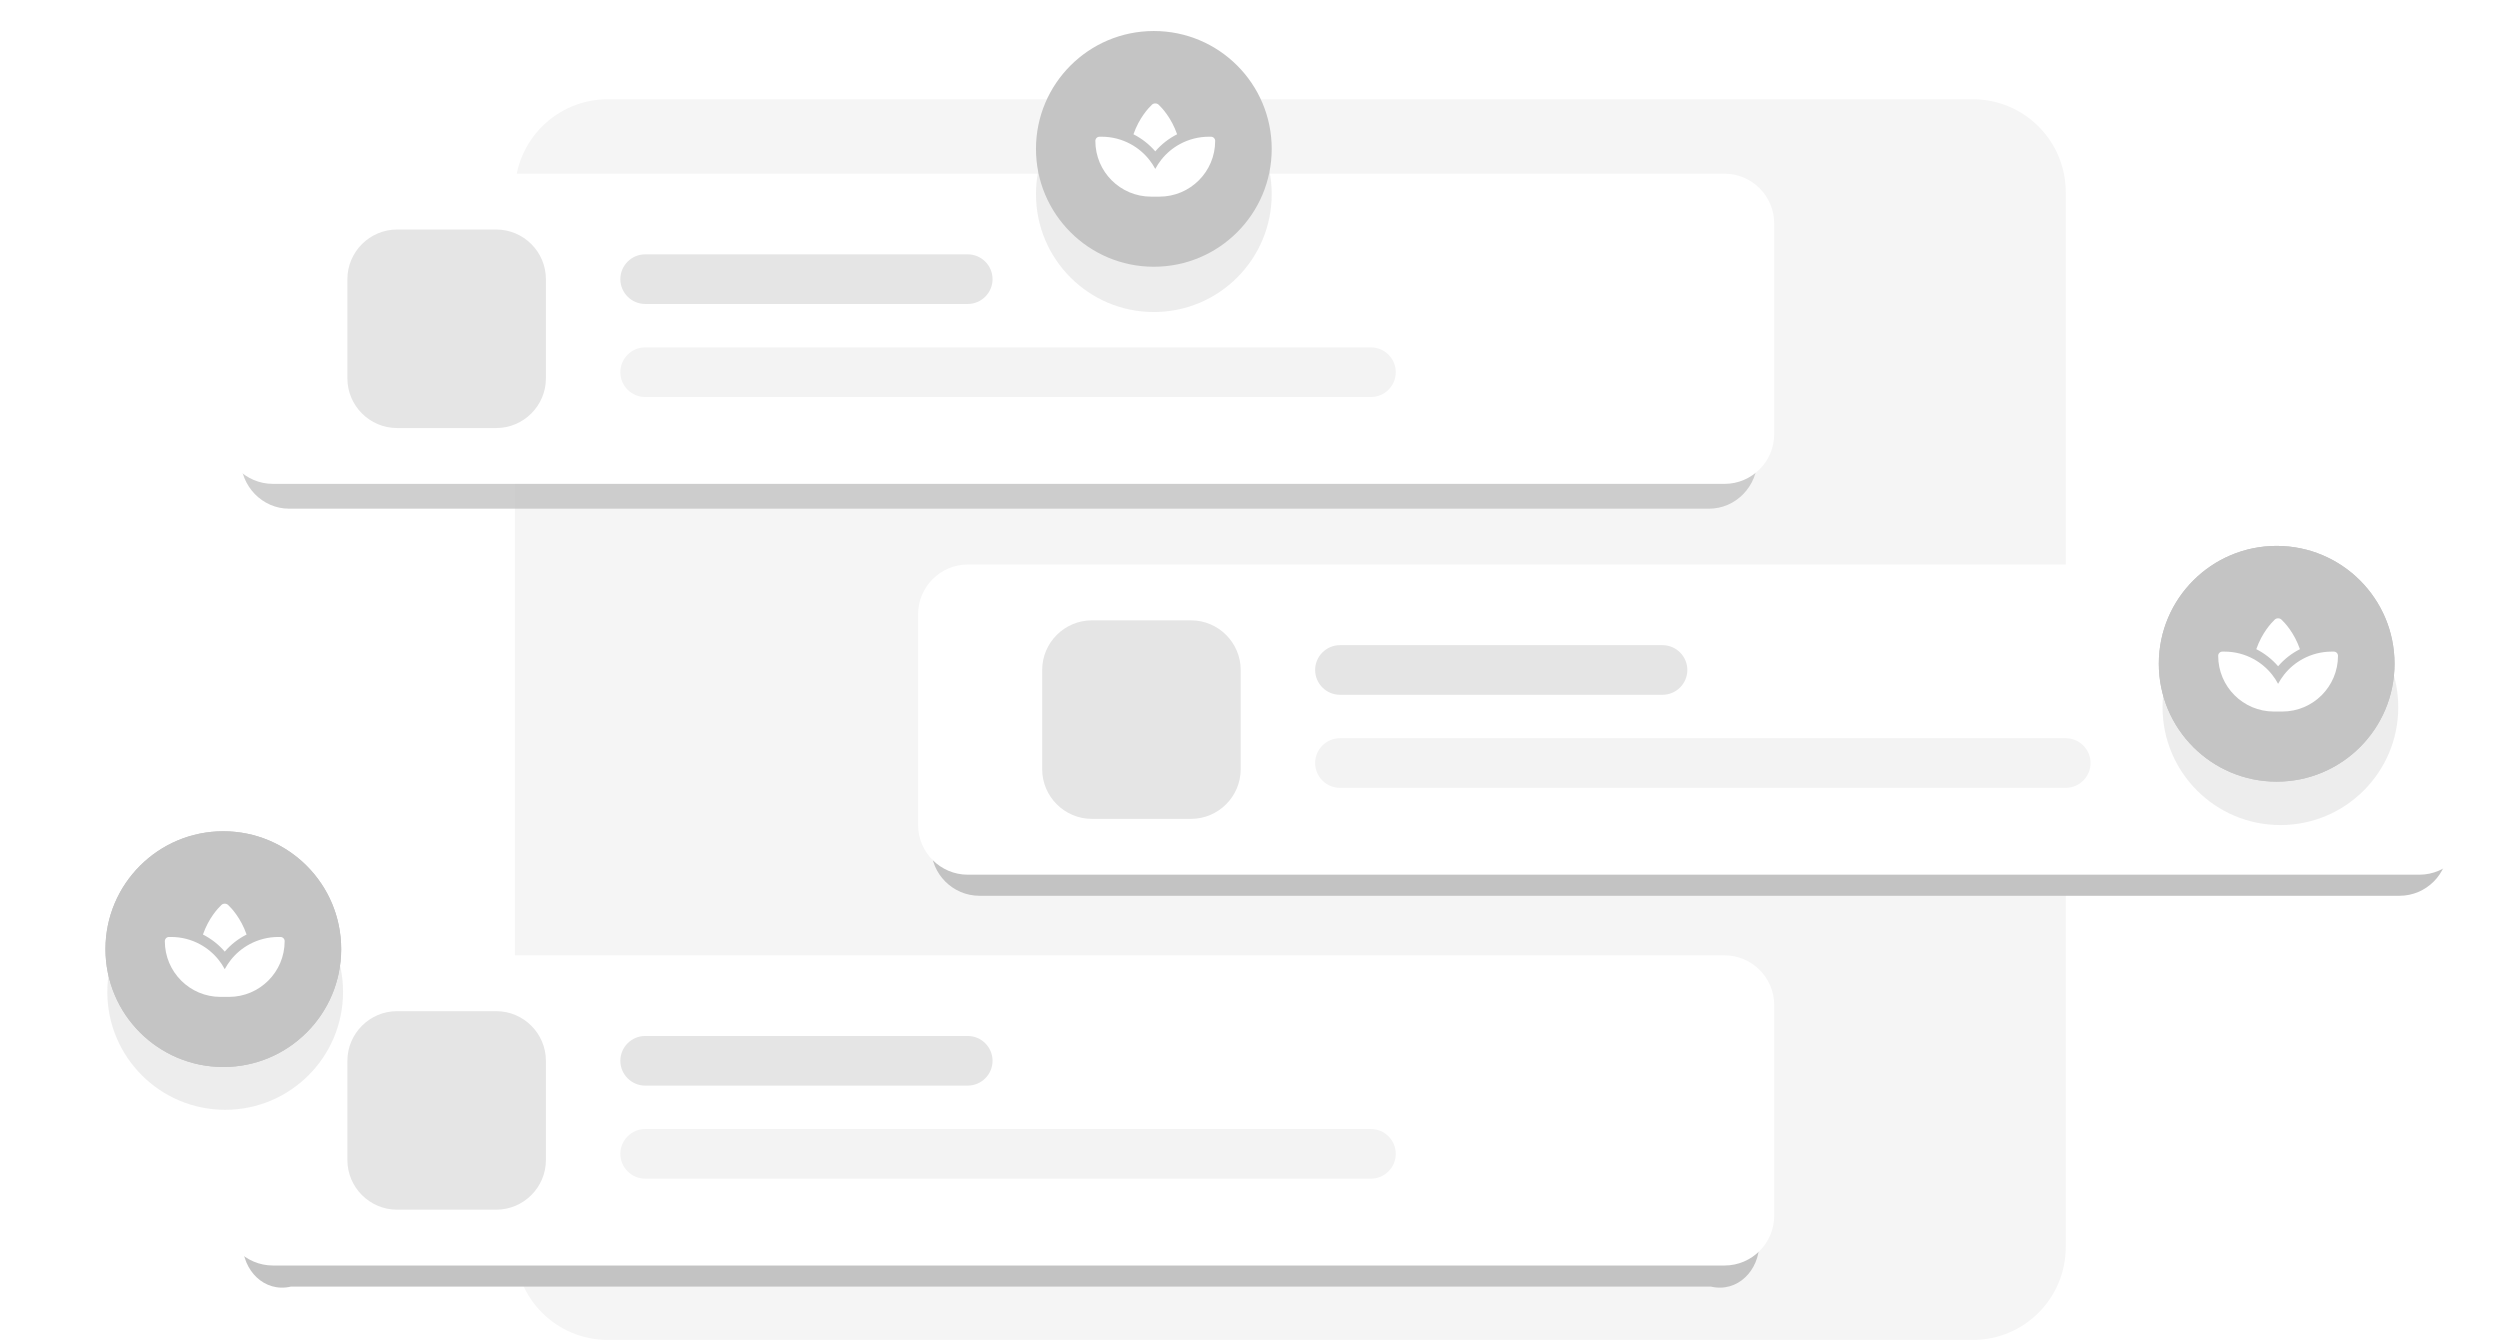
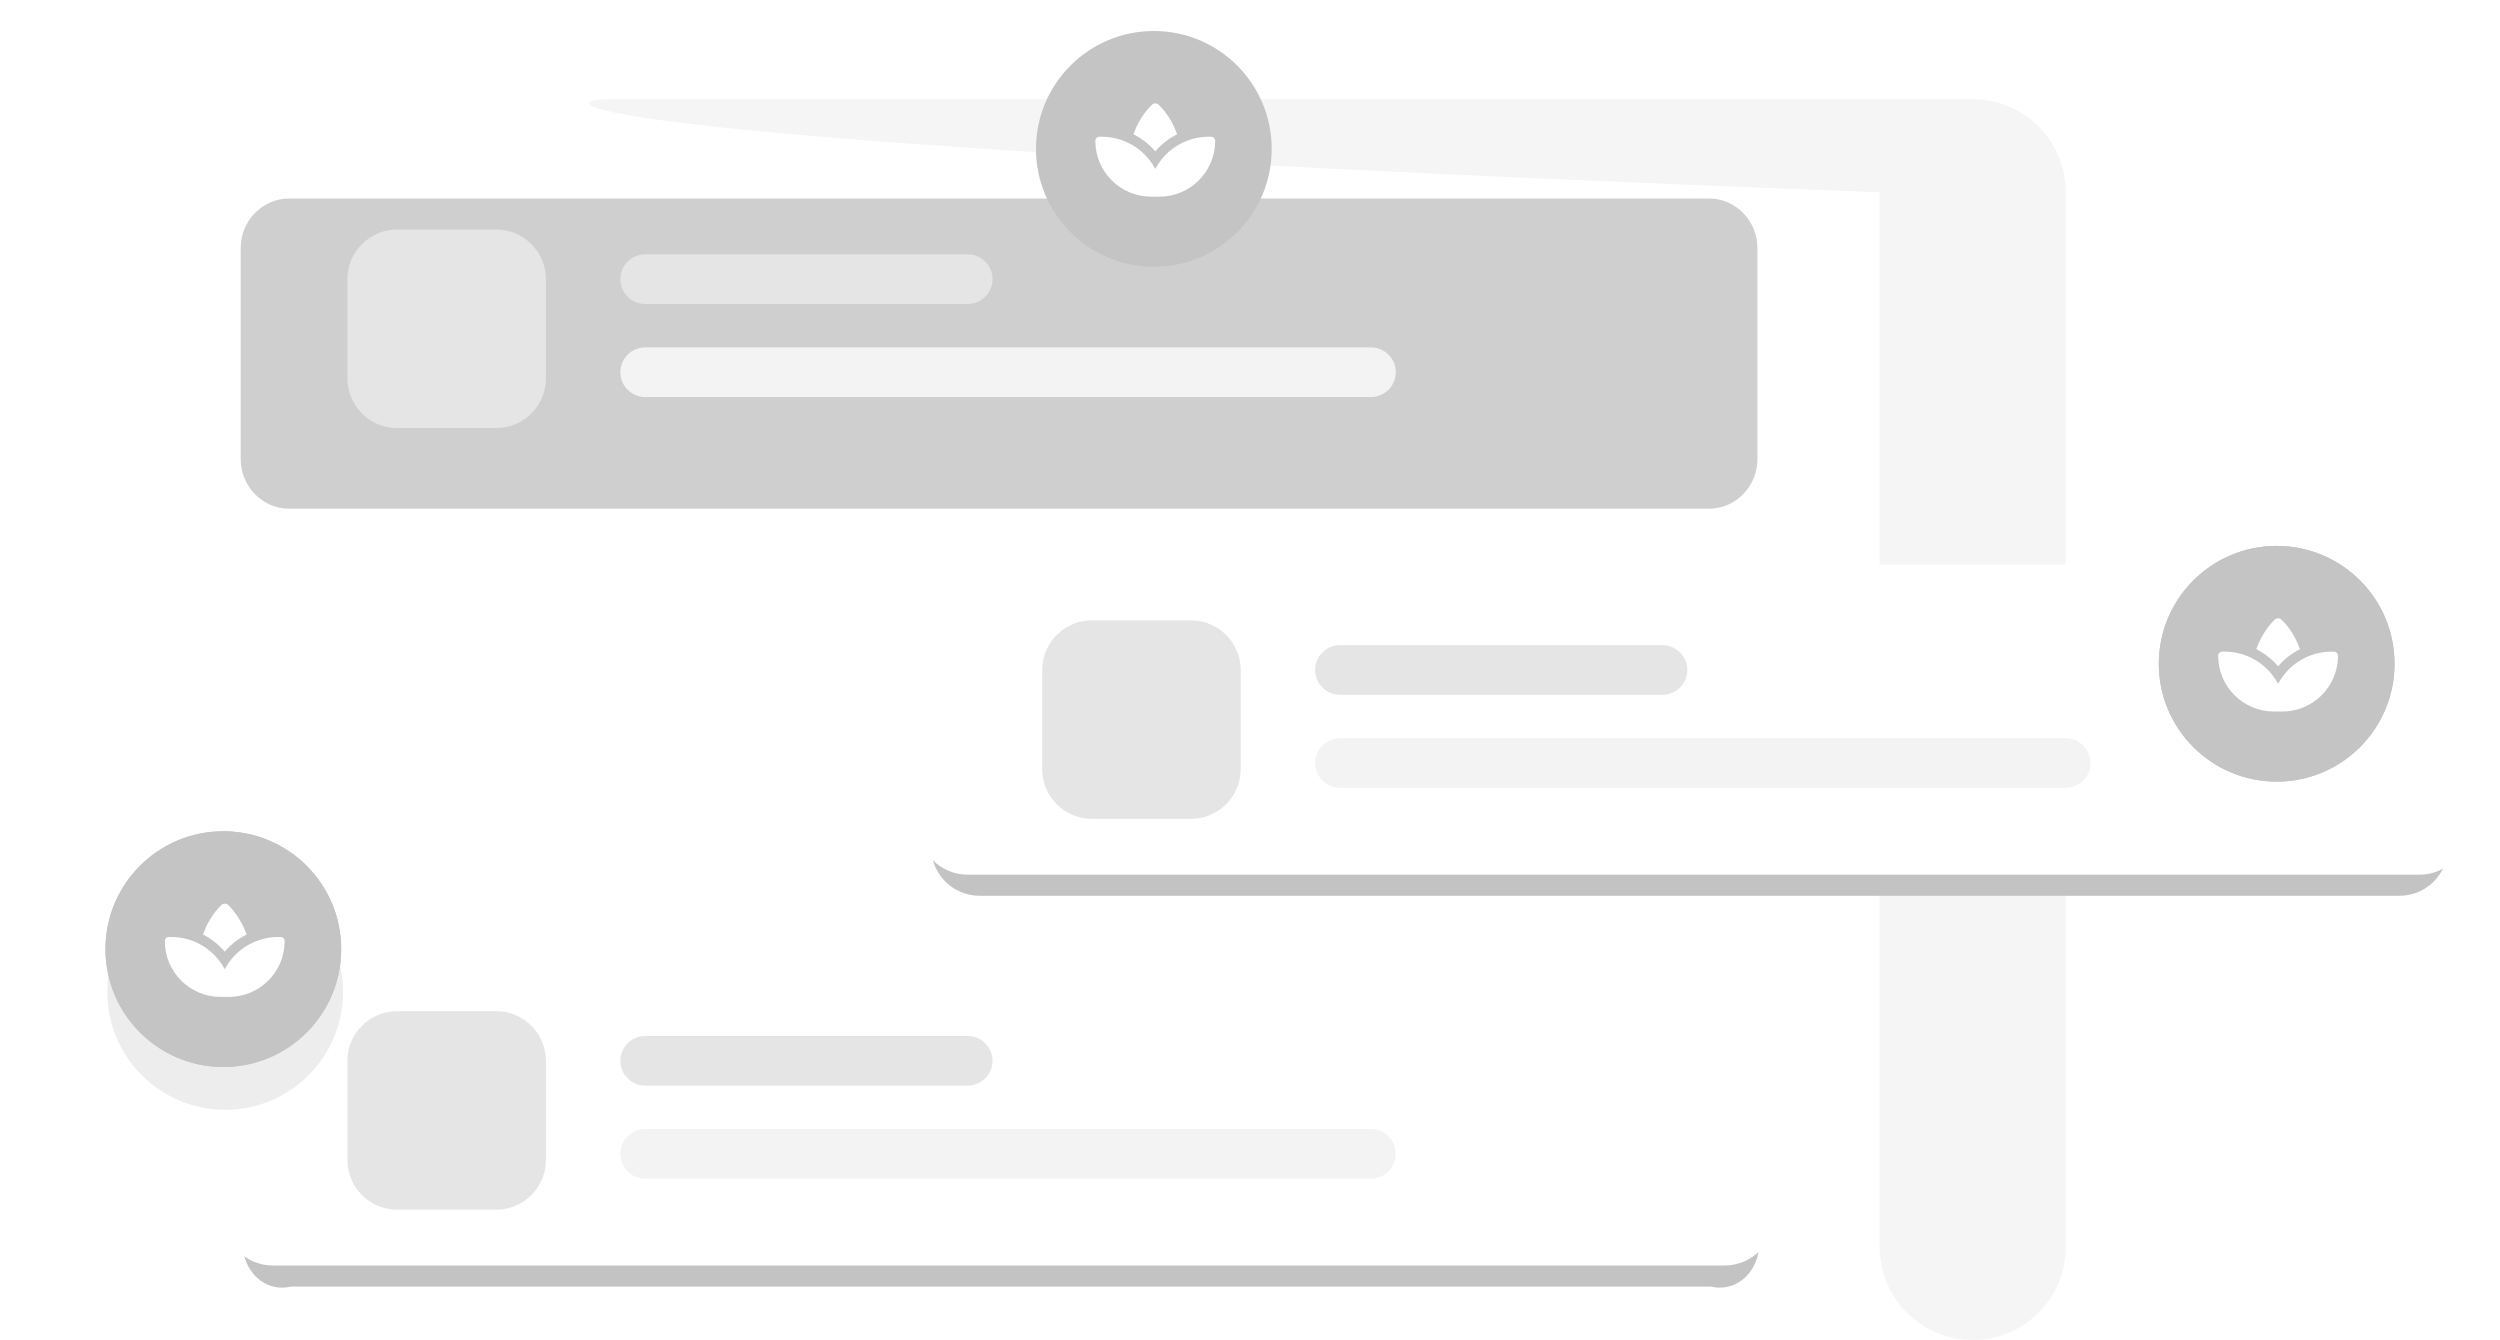
<svg xmlns="http://www.w3.org/2000/svg" xmlns:ns1="http://sodipodi.sourceforge.net/DTD/sodipodi-0.dtd" xmlns:ns2="http://www.inkscape.org/namespaces/inkscape" version="1.1" id="Layer_1" x="0px" y="0px" viewBox="0 0 403 216" style="enable-background:new 0 0 403 216;" xml:space="preserve" ns1:docname="empty-wishlist.svg" ns2:version="1.4.2 (f4327f4, 2025-05-13)">
  <defs id="defs17" />
  <ns1:namedview id="namedview17" pagecolor="#ffffff" bordercolor="#000000" borderopacity="0.25" ns2:showpageshadow="2" ns2:pageopacity="0.0" ns2:pagecheckerboard="0" ns2:deskcolor="#d1d1d1" ns2:zoom="1.1458333" ns2:cx="256.14545" ns2:cy="154.03636" ns2:window-width="1366" ns2:window-height="697" ns2:window-x="-8" ns2:window-y="-8" ns2:window-maximized="1" ns2:current-layer="wishlist-button-bookmark" />
  <style type="text/css" id="style1">
	.st0{fill:#F5F5F5;}
	.st1{opacity:0.8;filter:url(#AI_GaussianBlur_4);}
	.st2{fill:#C3C3C3;}
	.st3{fill:#FFFFFF;}
	.st4{fill:#E5E5E5;}
	.st5{fill:#F3F3F3;}
	.st6{opacity:0.3;filter:url(#AI_GaussianBlur_4);}
	.st7{fill:#C4C4C4;}
	.st8{filter:url(#AI_GaussianBlur_4);}
</style>
  <filter id="AI_GaussianBlur_4" x="-0.253" y="-0.253" width="1.505" height="1.505">
    <feGaussianBlur stdDeviation="4" id="feGaussianBlur1" />
  </filter>
  <g id="Empty-Wishlist-SVG" transform="translate(-758 -511)">
-     <path id="BG" class="st0" d="M856,527h220c8.3,0,15,6.7,15,15v170c0,8.3-6.7,15-15,15H856c-8.3,0-15-6.7-15-15V542   C841,533.7,847.7,527,856,527z" />
+     <path id="BG" class="st0" d="M856,527h220c8.3,0,15,6.7,15,15v170c0,8.3-6.7,15-15,15c-8.3,0-15-6.7-15-15V542   C841,533.7,847.7,527,856,527z" />
    <g id="Product_1" transform="translate(54 -10)">
      <g class="st1" id="g2">
        <g id="g1">
          <path class="st2" d="M750.6,553h228.9c4.3,0,7.8,3.6,7.8,8v34c0,4.4-3.5,8-7.8,8H750.6c-4.3,0-7.8-3.6-7.8-8v-34      C742.8,556.6,746.3,553,750.6,553z" id="path1" />
        </g>
      </g>
-       <path class="st3" d="M748,549h234c4.4,0,8,3.6,8,8v34c0,4.4-3.6,8-8,8H748c-4.4,0-8-3.6-8-8v-34C740,552.6,743.6,549,748,549z" id="path2" />
      <g id="Titles">
        <path id="Rectangle_300" class="st4" d="M808,562h52c2.2,0,4,1.8,4,4l0,0c0,2.2-1.8,4-4,4h-52c-2.2,0-4-1.8-4-4l0,0     C804,563.8,805.8,562,808,562z" />
        <path id="Rectangle_302" class="st5" d="M808,577h117c2.2,0,4,1.8,4,4l0,0c0,2.2-1.8,4-4,4H808c-2.2,0-4-1.8-4-4l0,0     C804,578.8,805.8,577,808,577z" />
      </g>
      <path id="image" class="st4" d="M768,558h16c4.4,0,8,3.6,8,8v16c0,4.4-3.6,8-8,8h-16c-4.4,0-8-3.6-8-8v-16    C760,561.6,763.6,558,768,558z" />
      <g id="Frame_1_" class="st6">
        <g id="g3">
-           <circle class="st2" cx="890" cy="552.3" r="19" id="circle2" />
-         </g>
+           </g>
      </g>
      <g id="wishlist-button-heart" transform="translate(-103 9)">
        <g id="Frame">
          <g id="g4">
					
				</g>
        </g>
      </g>
    </g>
    <g id="Product_2" transform="translate(166 53)">
      <g id="g8">
        <g id="g7">
          <g id="g6">
            <g class="st8" id="g5">
              <path class="st2" d="M749.9,553.6h228.9c4.3,0,7.8,3.5,7.8,7.8v33.2c0,4.3-3.5,7.8-7.8,7.8H749.9c-4.3,0-7.8-3.5-7.8-7.8        v-33.2C742.1,557.1,745.6,553.6,749.9,553.6z" id="path4" />
            </g>
          </g>
        </g>
      </g>
      <g id="product-5_1_">
        <g id="g9">
          <path class="st3" d="M748,549h234c4.4,0,8,3.6,8,8v34c0,4.4-3.6,8-8,8H748c-4.4,0-8-3.6-8-8v-34C740,552.6,743.6,549,748,549z" id="path8" />
        </g>
      </g>
      <g id="Titles-2">
        <path id="Rectangle_300-2" class="st4" d="M808,562h52c2.2,0,4,1.8,4,4l0,0c0,2.2-1.8,4-4,4h-52c-2.2,0-4-1.8-4-4l0,0     C804,563.8,805.8,562,808,562z" />
        <path id="Rectangle_302-2" class="st5" d="M808,577h117c2.2,0,4,1.8,4,4l0,0c0,2.2-1.8,4-4,4H808c-2.2,0-4-1.8-4-4l0,0     C804,578.8,805.8,577,808,577z" />
      </g>
      <path id="image-2" class="st4" d="M768,558h16c4.4,0,8,3.6,8,8v16c0,4.4-3.6,8-8,8h-16c-4.4,0-8-3.6-8-8v-16    C760,561.6,763.6,558,768,558z" />
      <g id="Frame_2_" class="st6">
        <g id="g10">
-           <circle class="st2" cx="959.6" cy="572" r="19" id="circle9" />
-         </g>
+           </g>
      </g>
      <g id="wishlist-button-star" transform="translate(-34 29)">
        <g id="Frame-2">
          <g id="g11">
            <circle class="st7" cx="993" cy="536" r="19" id="circle10" />
          </g>
        </g>
      </g>
      <g id="g18-4" transform="translate(15,30)">
        <circle class="st7" cx="993" cy="536" r="19" id="circle3-8" style="fill:#c4c4c4" transform="translate(-49,-1)" />
        <path d="m 940.264,534.23 c 1.151,0.627 2.164,1.479 2.979,2.499 0.372,0.466 0.704,0.969 0.986,1.503 0.285,-0.533 0.614,-1.033 0.986,-1.503 0.815,-1.023 1.828,-1.875 2.979,-2.499 1.399,-0.761 2.999,-1.191 4.686,-1.191 h 0.332 c 0.372,0 0.674,0.302 0.674,0.674 0,4.965 -4.022,8.986 -8.986,8.986 h -1.348 c -4.958,0 -8.98,-4.022 -8.98,-8.986 0,-0.372 0.302,-0.674 0.674,-0.674 h 0.332 c 1.691,0 3.291,0.429 4.686,1.191 z m 4.502,-6.357 c 0.567,0.533 2.06,2.127 2.985,4.773 -1.345,0.678 -2.543,1.617 -3.519,2.754 -0.979,-1.137 -2.174,-2.073 -3.519,-2.754 0.926,-2.647 2.422,-4.24 2.985,-4.773 0.144,-0.138 0.335,-0.201 0.533,-0.201 0.198,0 0.389,0.067 0.533,0.201 z" id="path1-0-8" style="fill:#ffffff;fill-opacity:1;stroke-width:0.034" />
      </g>
    </g>
    <g id="Product_3" transform="translate(54 116)">
      <g class="st8" id="g14">
        <g id="g13">
          <g id="g12">
            <path class="st2" d="M750.9,553.4h228.9c4.3,0,7.8,3.6,7.8,8v34c0,4.4-3.5,8-7.8,7H750.9c-4.3,1-7.8-2.6-7.8-7v-34       C743.1,557,746.6,553.4,750.9,553.4z" id="path11" />
          </g>
        </g>
      </g>
      <g id="product-6_1_">
        <g id="g15">
          <path class="st3" d="M748,549h234c4.4,0,8,3.6,8,8v34c0,4.4-3.6,8-8,8H748c-4.4,0-8-3.6-8-8v-34C740,552.6,743.6,549,748,549z" id="path14" />
        </g>
      </g>
      <g id="Titles-3">
        <path id="Rectangle_300-3" class="st4" d="M808,562h52c2.2,0,4,1.8,4,4l0,0c0,2.2-1.8,4-4,4h-52c-2.2,0-4-1.8-4-4l0,0     C804,563.8,805.8,562,808,562z" />
        <path id="Rectangle_302-3" class="st5" d="M808,577h117c2.2,0,4,1.8,4,4l0,0c0,2.2-1.8,4-4,4H808c-2.2,0-4-1.8-4-4l0,0     C804,578.8,805.8,577,808,577z" />
      </g>
      <path id="image-3" class="st4" d="M768,558h16c4.4,0,8,3.6,8,8v16c0,4.4-3.6,8-8,8h-16c-4.4,0-8-3.6-8-8v-16    C760,561.6,763.6,558,768,558z" />
      <g id="Frame_4_" class="st6">
        <g id="g16">
          <circle class="st2" cx="740.3" cy="554.9" r="19" id="circle15" />
        </g>
      </g>
      <g id="wishlist-button-bookmark" transform="translate(-253 12)">
        <g id="Frame-3">
          <g id="g17">
            <circle class="st7" cx="993" cy="536" r="19" id="circle16" />
          </g>
        </g>
        <g id="g18-45" transform="translate(49,1)">
          <circle class="st7" cx="993" cy="536" r="19" id="circle3-5" style="fill:#c4c4c4" transform="translate(-49,-1)" />
          <path d="m 940.264,534.23 c 1.151,0.627 2.164,1.479 2.979,2.499 0.372,0.466 0.704,0.969 0.986,1.503 0.285,-0.533 0.614,-1.033 0.986,-1.503 0.815,-1.023 1.828,-1.875 2.979,-2.499 1.399,-0.761 2.999,-1.191 4.686,-1.191 h 0.332 c 0.372,0 0.674,0.302 0.674,0.674 0,4.965 -4.022,8.986 -8.986,8.986 h -1.348 c -4.958,0 -8.98,-4.022 -8.98,-8.986 0,-0.372 0.302,-0.674 0.674,-0.674 h 0.332 c 1.691,0 3.291,0.429 4.686,1.191 z m 4.502,-6.357 c 0.567,0.533 2.06,2.127 2.985,4.773 -1.345,0.678 -2.543,1.617 -3.519,2.754 -0.979,-1.137 -2.174,-2.073 -3.519,-2.754 0.926,-2.647 2.422,-4.24 2.985,-4.773 0.144,-0.138 0.335,-0.201 0.533,-0.201 0.198,0 0.389,0.067 0.533,0.201 z" id="path1-0-1" style="fill:#ffffff;fill-opacity:1;stroke-width:0.034" />
        </g>
      </g>
    </g>
    <g id="g18">
      <circle class="st7" cx="993" cy="536" r="19" id="circle3" style="enable-background:new 0 0 403 216" transform="translate(-49,-1)" />
      <path d="m 940.264,534.23 c 1.151,0.627 2.164,1.479 2.979,2.499 0.372,0.466 0.704,0.969 0.986,1.503 0.285,-0.533 0.614,-1.033 0.986,-1.503 0.815,-1.023 1.828,-1.875 2.979,-2.499 1.399,-0.761 2.999,-1.191 4.686,-1.191 h 0.332 c 0.372,0 0.674,0.302 0.674,0.674 0,4.965 -4.022,8.986 -8.986,8.986 h -1.348 c -4.958,0 -8.98,-4.022 -8.98,-8.986 0,-0.372 0.302,-0.674 0.674,-0.674 h 0.332 c 1.691,0 3.291,0.429 4.686,1.191 z m 4.502,-6.357 c 0.567,0.533 2.06,2.127 2.985,4.773 -1.345,0.678 -2.543,1.617 -3.519,2.754 -0.979,-1.137 -2.174,-2.073 -3.519,-2.754 0.926,-2.647 2.422,-4.24 2.985,-4.773 0.144,-0.138 0.335,-0.201 0.533,-0.201 0.198,0 0.389,0.067 0.533,0.201 z" id="path1-0" style="stroke-width:0.034;fill:#ffffff;fill-opacity:1" />
    </g>
  </g>
</svg>